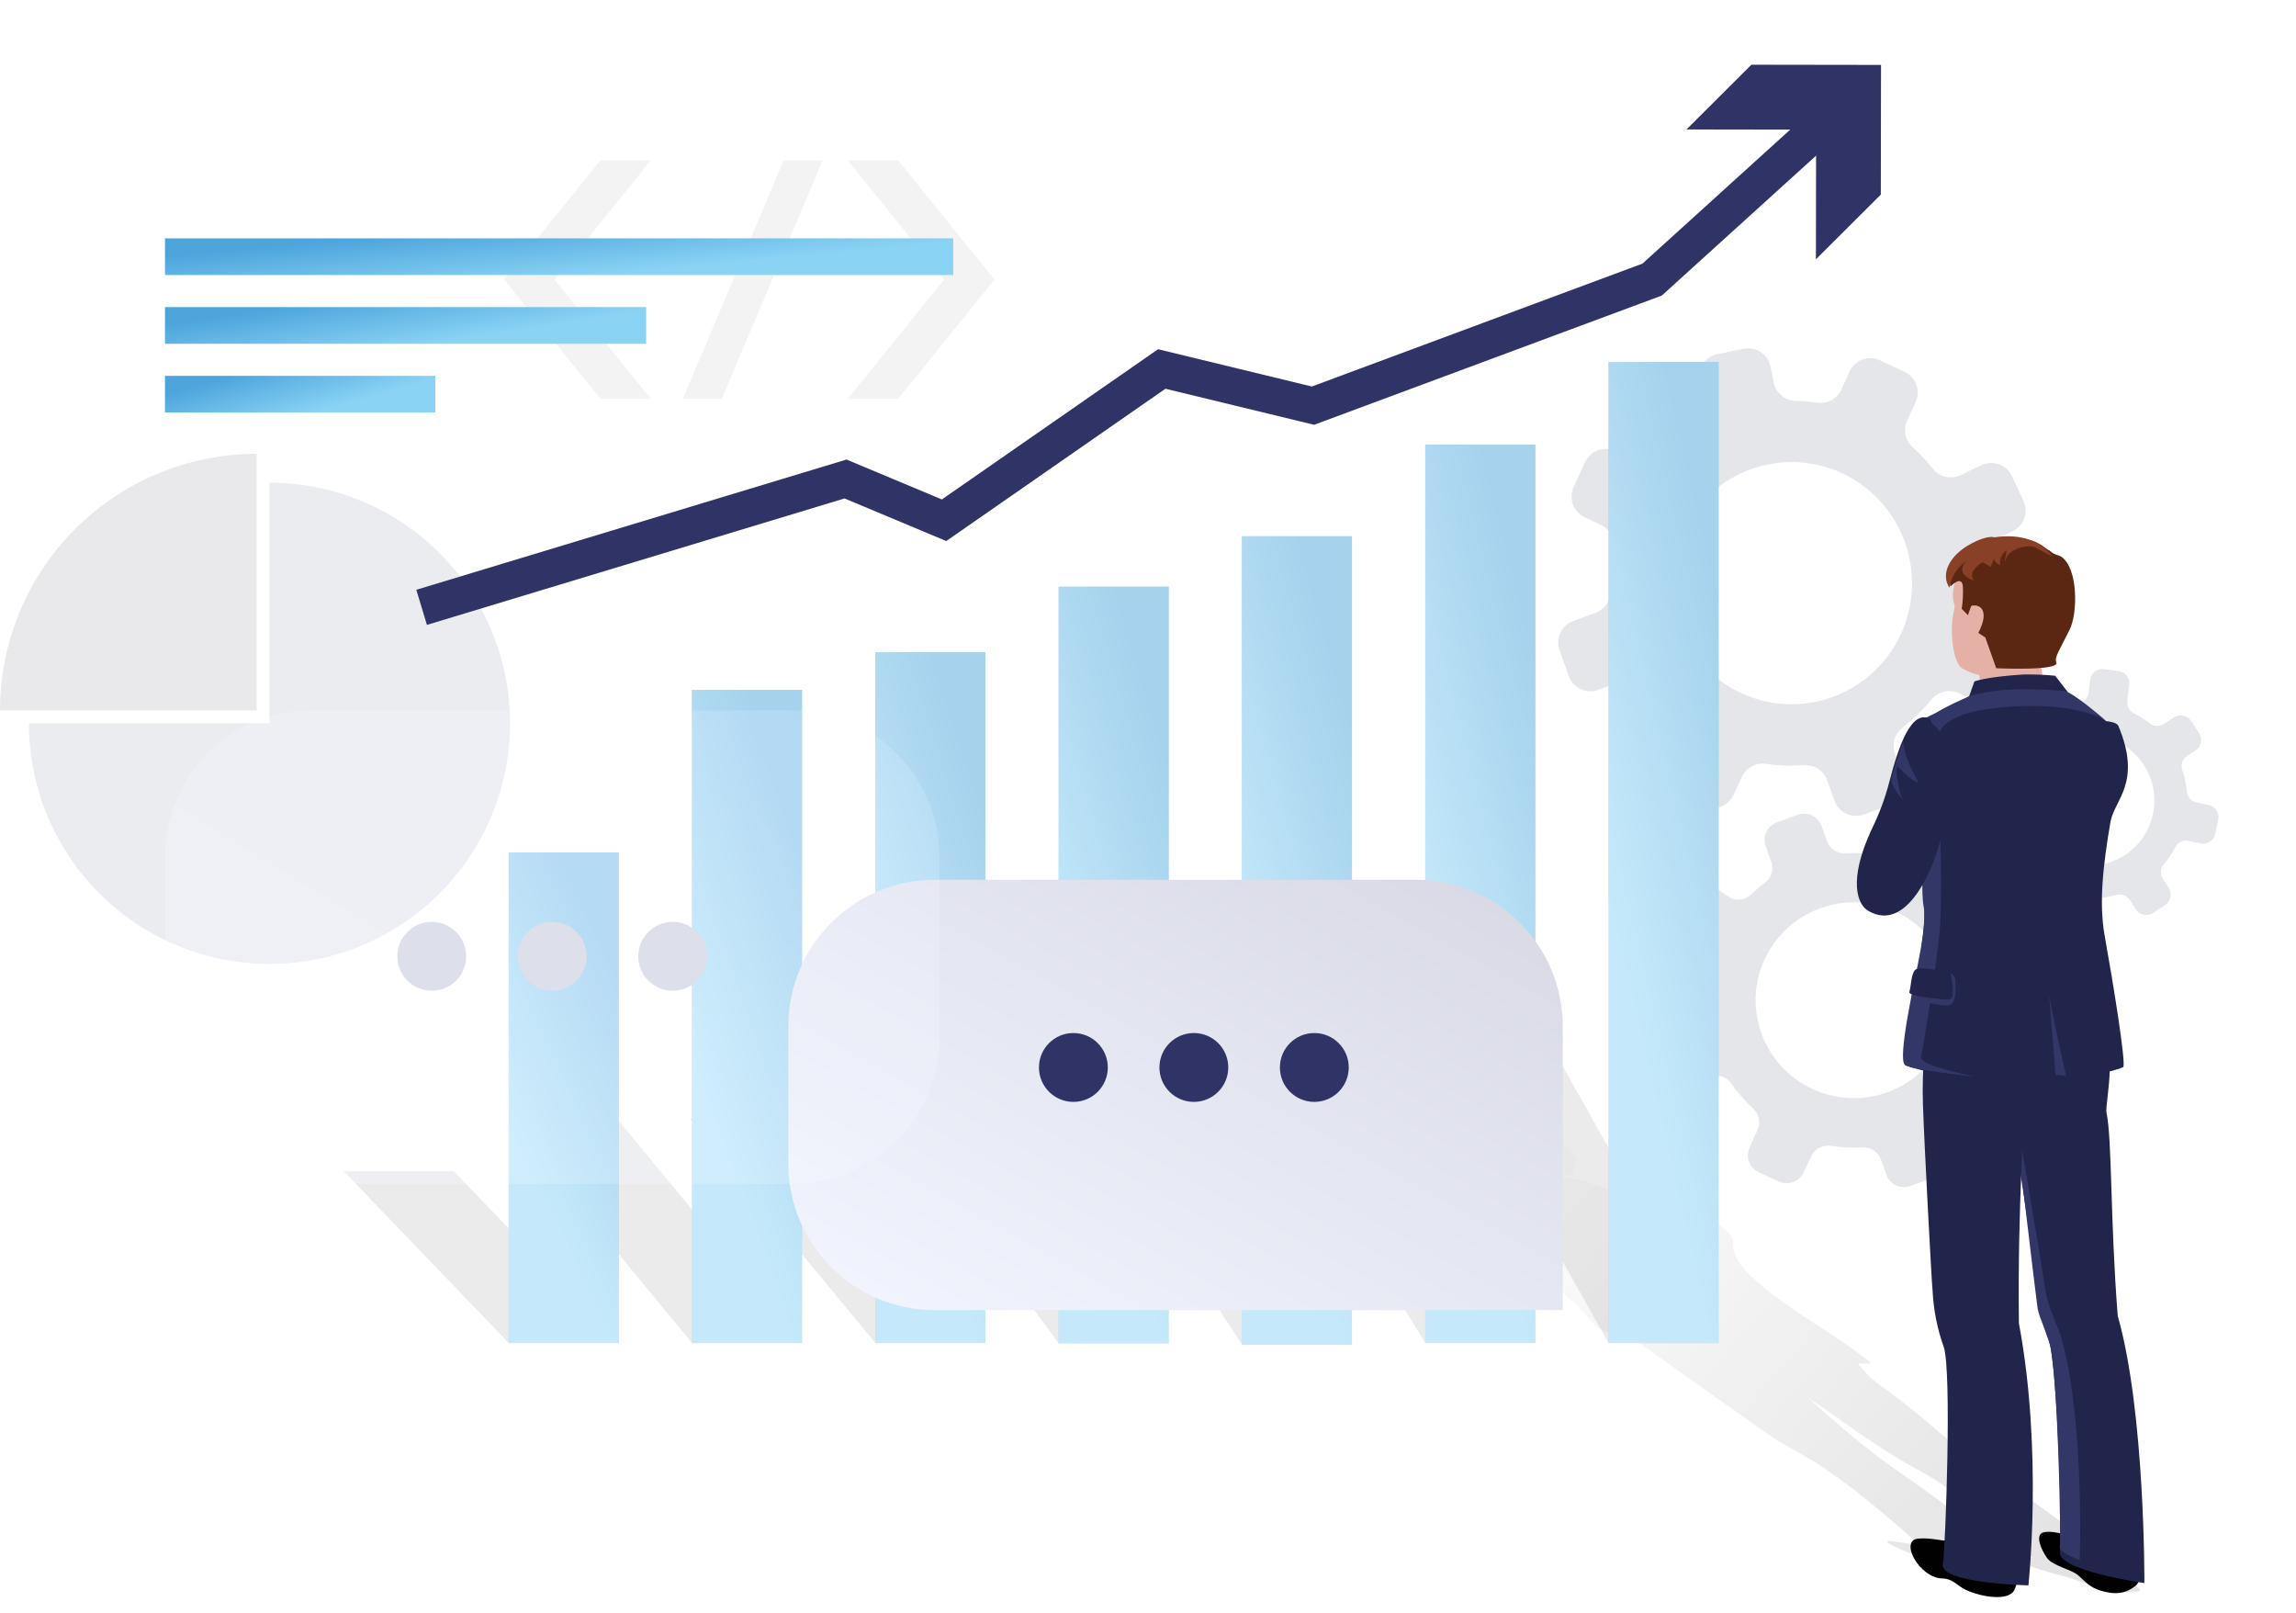
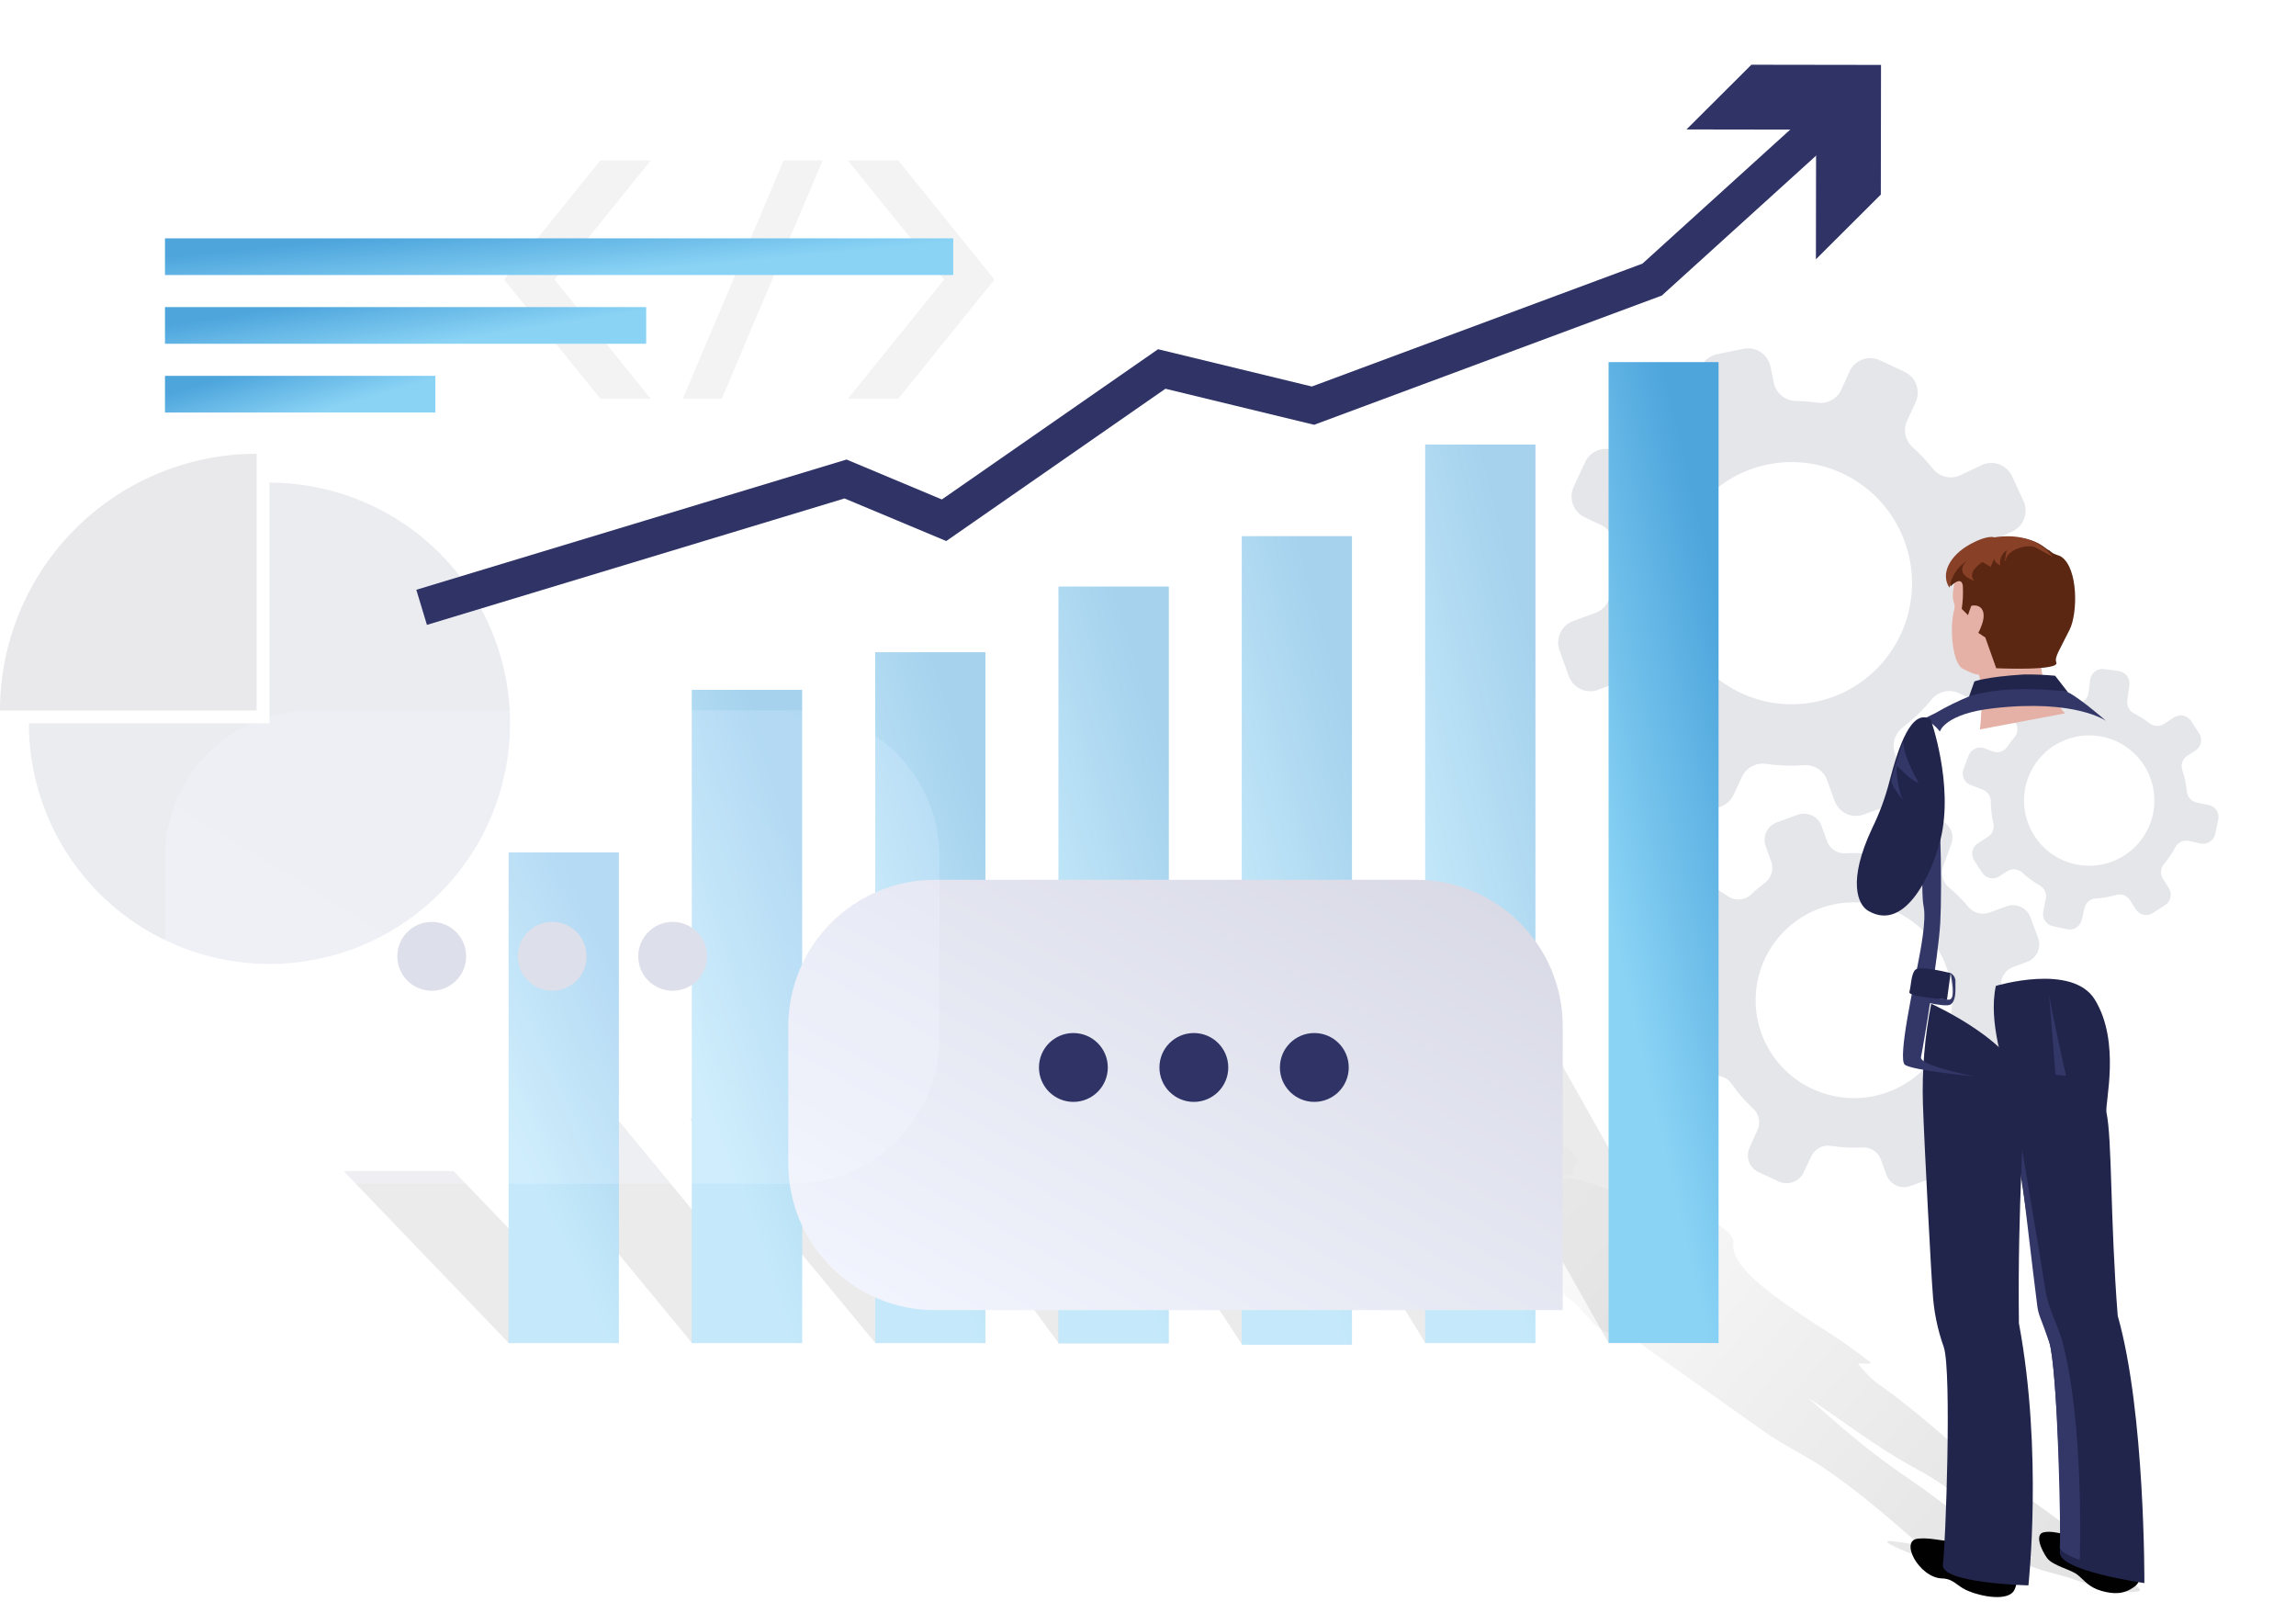
<svg xmlns="http://www.w3.org/2000/svg" width="501" height="352" viewBox="0 0 501 352" fill="none">
  <path d="M6.301 157.8C6.301 168.183 9.38 178.334 15.149 186.967C20.917 195.601 29.117 202.33 38.71 206.303C48.303 210.277 58.859 211.317 69.043 209.291C79.227 207.265 88.582 202.265 95.924 194.923C103.266 187.581 108.266 178.226 110.292 168.042C112.318 157.858 111.278 147.302 107.304 137.709C103.331 128.116 96.602 119.916 87.968 114.148C79.335 108.379 69.184 105.3 58.801 105.3L58.801 157.8L6.301 157.8Z" fill="#EBECF0" />
  <path d="M56 99C48.646 99 41.364 100.448 34.57 103.263C27.776 106.077 21.602 110.202 16.402 115.402C11.202 120.602 7.077 126.775 4.263 133.57C1.448 140.364 -3.21455e-07 147.646 0 155L56 155L56 99Z" fill="#E9E9EC" />
  <path d="M378.264 173.423L380.096 169.488C380.541 168.529 381.276 167.736 382.196 167.223C383.117 166.71 384.175 166.502 385.219 166.631C388.029 167.041 390.875 167.146 393.707 166.944C394.779 166.878 395.844 167.162 396.742 167.754C397.64 168.346 398.325 169.213 398.693 170.227L400.301 174.701C400.525 175.32 400.868 175.889 401.311 176.374C401.753 176.86 402.287 177.253 402.881 177.531C403.475 177.809 404.117 177.967 404.772 177.995C405.426 178.024 406.08 177.922 406.695 177.696L412.254 175.666C413.495 175.211 414.505 174.28 415.063 173.077C415.622 171.874 415.683 170.498 415.233 169.25L413.526 164.513C413.143 163.509 413.091 162.407 413.379 161.372C413.666 160.336 414.277 159.42 415.121 158.76C417.501 156.923 419.667 154.821 421.578 152.494C422.29 151.667 423.251 151.097 424.316 150.871C425.38 150.645 426.489 150.775 427.473 151.241L430.938 152.87C432.135 153.43 433.504 153.49 434.745 153.037C435.986 152.583 436.997 151.654 437.557 150.452L440.05 145.05C440.607 143.847 440.666 142.471 440.215 141.223C439.764 139.976 438.84 138.959 437.644 138.396L433.182 136.303C432.23 135.857 431.443 135.119 430.933 134.197C430.423 133.274 430.215 132.213 430.34 131.165C430.564 128.73 430.564 126.28 430.34 123.846C430.235 122.81 430.449 121.767 430.953 120.857C431.457 119.947 432.226 119.214 433.157 118.758L439.14 115.926C439.733 115.645 440.265 115.249 440.705 114.761C441.146 114.273 441.487 113.703 441.708 113.082C441.929 112.462 442.026 111.804 441.994 111.146C441.962 110.487 441.801 109.842 441.52 109.246L439.028 103.87C438.463 102.669 437.448 101.743 436.205 101.294C434.961 100.845 433.592 100.911 432.397 101.476L427.735 103.695C426.717 104.162 425.572 104.272 424.485 104.006C423.397 103.74 422.43 103.114 421.74 102.228C420.384 100.537 418.896 98.957 417.29 97.504C416.507 96.792 415.975 95.844 415.773 94.803C415.571 93.761 415.709 92.682 416.168 91.727L417.988 87.779C418.266 87.182 418.424 86.537 418.453 85.879C418.482 85.221 418.383 84.563 418.159 83.944C417.936 83.325 417.593 82.756 417.151 82.27C416.709 81.784 416.176 81.391 415.582 81.112L410.223 78.605C409.629 78.326 408.987 78.167 408.333 78.138C407.678 78.108 407.024 78.209 406.409 78.433C405.793 78.658 405.227 79.002 404.744 79.447C404.26 79.891 403.869 80.427 403.592 81.024L401.797 84.997C401.352 85.965 400.612 86.765 399.684 87.281C398.756 87.797 397.688 88.002 396.637 87.867C395.022 87.633 393.394 87.499 391.763 87.466C390.643 87.43 389.568 87.016 388.711 86.29C387.854 85.565 387.265 84.571 387.039 83.468L386.341 80.009C386.077 78.709 385.31 77.567 384.21 76.834C383.109 76.101 381.764 75.837 380.47 76.099L374.675 77.277C373.379 77.54 372.24 78.309 371.509 79.416C370.777 80.523 370.512 81.877 370.773 83.18L371.845 88.506C372.037 89.514 371.922 90.557 371.515 91.498C371.108 92.439 370.428 93.235 369.564 93.782C367.077 95.384 364.774 97.259 362.696 99.371C361.979 100.139 361.038 100.661 360.009 100.861C358.98 101.061 357.914 100.93 356.963 100.486L352.501 98.394C351.304 97.834 349.935 97.774 348.694 98.227C347.453 98.68 346.442 99.61 345.882 100.812L343.389 106.201C343.111 106.798 342.953 107.443 342.924 108.101C342.895 108.759 342.994 109.417 343.218 110.036C343.441 110.655 343.784 111.224 344.226 111.71C344.668 112.196 345.201 112.589 345.795 112.868L349.26 114.485C350.254 114.938 351.069 115.712 351.577 116.683C352.085 117.654 352.256 118.768 352.064 119.848C351.508 122.809 351.291 125.824 351.416 128.834C351.451 129.903 351.144 130.956 350.541 131.838C349.937 132.72 349.069 133.384 348.063 133.734L343.277 135.488C342.037 135.943 341.026 136.874 340.468 138.077C339.909 139.28 339.848 140.657 340.298 141.905L342.317 147.507C342.541 148.126 342.884 148.694 343.327 149.18C343.77 149.665 344.303 150.058 344.897 150.337C345.491 150.615 346.133 150.772 346.788 150.801C347.442 150.829 348.096 150.728 348.711 150.502L353.199 148.86C354.204 148.492 355.301 148.459 356.327 148.766C357.353 149.073 358.253 149.703 358.895 150.564C360.561 152.893 362.475 155.032 364.603 156.943C365.375 157.665 365.899 158.614 366.101 159.655C366.302 160.695 366.171 161.773 365.725 162.733L363.893 166.681C363.337 167.886 363.279 169.263 363.732 170.511C364.186 171.759 365.113 172.774 366.311 173.335L371.671 175.842C372.865 176.394 374.228 176.449 375.462 175.996C376.697 175.543 377.704 174.619 378.264 173.423ZM367.121 116.076C369.316 111.339 372.858 107.362 377.301 104.65C381.744 101.937 386.887 100.61 392.08 100.837C397.273 101.064 402.282 102.834 406.474 105.924C410.666 109.014 413.852 113.284 415.63 118.195C417.407 123.106 417.696 128.437 416.46 133.513C415.224 138.589 412.518 143.182 408.685 146.712C404.851 150.241 400.063 152.548 394.926 153.341C389.788 154.134 384.532 153.377 379.822 151.166C373.515 148.201 368.635 142.841 366.254 136.262C363.872 129.684 364.184 122.424 367.121 116.076Z" fill="#E5E6EA" />
  <path d="M473.236 193.716L471.969 191.725C471.656 191.247 471.504 190.682 471.536 190.112C471.567 189.541 471.78 188.996 472.144 188.556C473.137 187.394 473.996 186.124 474.707 184.77C474.988 184.263 475.426 183.86 475.955 183.622C476.484 183.384 477.075 183.324 477.642 183.45L480.149 184.024C480.848 184.178 481.579 184.048 482.181 183.662C482.784 183.277 483.209 182.668 483.363 181.97L484.035 178.837C484.111 178.491 484.117 178.133 484.054 177.784C483.991 177.435 483.86 177.102 483.668 176.803C483.477 176.505 483.228 176.248 482.937 176.046C482.645 175.843 482.317 175.701 481.97 175.626L479.333 175.081C478.767 174.963 478.254 174.669 477.867 174.241C477.48 173.812 477.24 173.272 477.181 172.697C477.027 171.078 476.691 169.482 476.178 167.938C475.998 167.376 476.01 166.769 476.213 166.214C476.416 165.659 476.798 165.188 477.299 164.875L479.039 163.756C479.341 163.565 479.603 163.317 479.809 163.025C480.015 162.733 480.161 162.404 480.24 162.055C480.318 161.706 480.326 161.346 480.264 160.994C480.202 160.642 480.072 160.306 479.879 160.005L478.136 157.313C477.747 156.712 477.136 156.289 476.437 156.138C475.737 155.986 475.006 156.117 474.403 156.502L472.168 157.949C471.688 158.251 471.127 158.396 470.561 158.364C469.995 158.333 469.453 158.126 469.01 157.772C467.967 156.965 466.851 156.256 465.677 155.654C465.177 155.404 464.765 155.006 464.498 154.515C464.23 154.023 464.121 153.462 464.183 152.906L464.633 149.391C464.717 148.68 464.516 147.966 464.074 147.404C463.632 146.842 462.984 146.478 462.274 146.393L459.095 145.97C458.743 145.925 458.385 145.95 458.043 146.044C457.7 146.138 457.38 146.299 457.1 146.517C456.82 146.736 456.586 147.008 456.411 147.317C456.237 147.627 456.126 147.968 456.084 148.32L455.75 151.081C455.68 151.679 455.411 152.235 454.987 152.661C454.562 153.087 454.007 153.357 453.41 153.428C452.246 153.563 451.094 153.791 449.967 154.112C449.417 154.262 448.833 154.232 448.301 154.026C447.769 153.82 447.318 153.449 447.013 152.967L445.745 150.976C445.554 150.677 445.305 150.419 445.014 150.217C444.722 150.014 444.394 149.871 444.047 149.796C443.7 149.721 443.342 149.715 442.993 149.778C442.644 149.841 442.311 149.973 442.012 150.165L439.321 151.909C439.023 152.1 438.767 152.348 438.565 152.638C438.364 152.929 438.222 153.256 438.148 153.602C438.073 153.947 438.068 154.304 438.131 154.652C438.195 155 438.326 155.331 438.518 155.628L439.775 157.622C440.09 158.1 440.244 158.667 440.213 159.24C440.182 159.812 439.968 160.36 439.602 160.801C439.028 161.475 438.495 162.184 438.008 162.924C437.671 163.429 437.172 163.805 436.593 163.989C436.014 164.173 435.389 164.154 434.822 163.936L433.055 163.264C432.724 163.137 432.371 163.077 432.017 163.087C431.662 163.096 431.313 163.176 430.99 163.321C430.666 163.465 430.374 163.672 430.131 163.93C429.887 164.187 429.697 164.49 429.57 164.822L428.435 167.819C428.197 168.473 428.221 169.194 428.502 169.831C428.784 170.467 429.3 170.971 429.943 171.236L432.682 172.281C433.193 172.485 433.631 172.839 433.937 173.296C434.243 173.753 434.403 174.293 434.396 174.843C434.411 176.44 434.601 178.031 434.962 179.586C435.101 180.136 435.065 180.714 434.86 181.242C434.654 181.77 434.289 182.22 433.815 182.53L431.569 183.98C431.272 184.171 431.015 184.419 430.814 184.71C430.612 185 430.47 185.328 430.396 185.673C430.321 186.019 430.316 186.376 430.379 186.723C430.443 187.071 430.575 187.403 430.767 187.7L432.51 190.391C432.899 190.992 433.51 191.415 434.209 191.567C434.909 191.718 435.64 191.587 436.243 191.202L437.983 190.082C438.478 189.762 439.066 189.613 439.654 189.66C440.243 189.706 440.8 189.946 441.239 190.34C442.422 191.445 443.728 192.411 445.13 193.22C445.627 193.51 446.018 193.952 446.246 194.48C446.473 195.009 446.525 195.597 446.393 196.157L445.858 198.838C445.781 199.184 445.774 199.543 445.836 199.892C445.898 200.242 446.029 200.575 446.221 200.874C446.413 201.173 446.663 201.43 446.955 201.632C447.247 201.834 447.576 201.975 447.923 202.049L451.048 202.735C451.747 202.884 452.477 202.751 453.079 202.364C453.681 201.977 454.105 201.368 454.259 200.67L454.828 198.14C454.948 197.572 455.25 197.058 455.687 196.677C456.125 196.295 456.675 196.066 457.254 196.024C458.797 195.928 460.325 195.665 461.812 195.238C462.363 195.09 462.948 195.122 463.48 195.33C464.012 195.538 464.464 195.911 464.769 196.394L466.036 198.385C466.226 198.684 466.474 198.941 466.764 199.144C467.054 199.347 467.382 199.49 467.728 199.565C468.074 199.641 468.431 199.647 468.779 199.584C469.128 199.521 469.46 199.39 469.758 199.198L472.45 197.455C473.048 197.062 473.467 196.448 473.614 195.747C473.762 195.047 473.626 194.316 473.236 193.716ZM443.912 182.342C442.391 179.976 441.607 177.212 441.657 174.399C441.707 171.587 442.59 168.853 444.194 166.542C445.798 164.232 448.051 162.448 450.668 161.418C453.285 160.388 456.149 160.157 458.898 160.755C461.647 161.352 464.156 162.751 466.11 164.775C468.063 166.798 469.373 169.356 469.873 172.124C470.373 174.892 470.041 177.746 468.92 180.325C467.798 182.905 465.936 185.093 463.571 186.615C461.999 187.625 460.244 188.317 458.406 188.649C456.568 188.981 454.682 188.948 452.856 188.551C451.031 188.154 449.301 187.401 447.766 186.336C446.232 185.271 444.922 183.913 443.912 182.342Z" fill="#E5E6EA" />
  <path d="M423.791 251.866L422.585 248.531C422.282 247.728 422.246 246.849 422.481 246.024C422.716 245.199 423.211 244.471 423.892 243.945C425.738 242.569 427.424 240.992 428.919 239.243C429.501 238.592 430.279 238.146 431.136 237.972C431.994 237.797 432.886 237.904 433.678 238.275L437.18 239.943C438.157 240.398 439.277 240.448 440.292 240.082C441.307 239.717 442.134 238.965 442.592 237.992L444.619 233.623C444.845 233.14 444.973 232.618 444.996 232.086C445.019 231.554 444.936 231.022 444.753 230.522C444.569 230.022 444.288 229.562 443.926 229.17C443.564 228.778 443.128 228.461 442.642 228.237L438.939 226.569C438.146 226.211 437.487 225.61 437.06 224.855C436.632 224.099 436.457 223.228 436.56 222.367C436.87 219.944 436.904 217.494 436.66 215.063C436.58 214.179 436.799 213.294 437.281 212.548C437.764 211.802 438.483 211.238 439.324 210.944L442.257 209.877C442.765 209.698 443.233 209.421 443.633 209.061C444.033 208.701 444.358 208.266 444.588 207.781C444.819 207.296 444.95 206.77 444.976 206.234C445.001 205.698 444.92 205.162 444.737 204.658L443.061 200.139C442.687 199.13 441.928 198.31 440.948 197.857C439.969 197.404 438.849 197.355 437.833 197.721L434.063 199.105C433.257 199.389 432.381 199.416 431.559 199.183C430.736 198.95 430.007 198.468 429.472 197.804C428.203 196.277 426.795 194.871 425.266 193.602C424.612 193.071 424.137 192.353 423.906 191.544C423.675 190.736 423.7 189.877 423.976 189.083L425.802 184.08C426.161 183.067 426.102 181.954 425.637 180.985C425.172 180.015 424.339 179.269 423.322 178.911L418.781 177.243C418.277 177.061 417.742 176.98 417.207 177.004C416.671 177.029 416.146 177.159 415.662 177.387C415.177 177.615 414.743 177.936 414.384 178.332C414.024 178.728 413.748 179.191 413.57 179.695L412.162 183.63C411.862 184.482 411.282 185.209 410.516 185.693C409.75 186.177 408.842 186.39 407.94 186.298C406.181 186.111 404.41 186.067 402.645 186.165C401.785 186.204 400.935 185.967 400.22 185.49C399.505 185.013 398.963 184.32 398.673 183.513L397.467 180.178C397.284 179.677 397.003 179.218 396.641 178.825C396.279 178.432 395.843 178.114 395.357 177.89C394.871 177.665 394.346 177.538 393.811 177.516C393.276 177.494 392.742 177.577 392.239 177.76L387.698 179.428C387.197 179.61 386.737 179.889 386.344 180.248C385.952 180.608 385.634 181.041 385.41 181.522C385.186 182.004 385.059 182.525 385.038 183.056C385.017 183.586 385.1 184.116 385.285 184.614L386.475 187.949C386.781 188.754 386.819 189.636 386.584 190.465C386.349 191.293 385.852 192.025 385.168 192.551C384.098 193.349 383.08 194.213 382.118 195.136C381.454 195.766 380.595 196.151 379.681 196.23C378.767 196.309 377.854 196.076 377.091 195.57L374.712 194.002C374.266 193.707 373.767 193.503 373.242 193.4C372.717 193.298 372.177 193.299 371.652 193.405C371.128 193.51 370.629 193.717 370.185 194.014C369.741 194.311 369.361 194.692 369.065 195.136L366.4 199.155C365.834 200.035 365.631 201.099 365.834 202.124C366.037 203.15 366.63 204.057 367.49 204.658L371.176 207.092C371.862 207.559 372.389 208.222 372.688 208.993C372.987 209.764 373.044 210.607 372.852 211.411C372.345 213.756 372.098 216.15 372.114 218.548C372.137 219.399 371.893 220.235 371.415 220.94C370.938 221.646 370.251 222.185 369.45 222.484L365.663 223.868C365.162 224.05 364.702 224.329 364.31 224.688C363.917 225.048 363.599 225.481 363.375 225.963C363.151 226.444 363.025 226.965 363.003 227.496C362.982 228.026 363.066 228.556 363.25 229.054L364.926 233.573C365.3 234.581 366.059 235.402 367.039 235.855C368.018 236.308 369.138 236.357 370.154 235.991L373.086 234.924C373.922 234.617 374.836 234.593 375.687 234.855C376.539 235.118 377.279 235.651 377.795 236.374C379.172 238.383 380.774 240.229 382.57 241.877C383.207 242.466 383.637 243.242 383.796 244.091C383.956 244.941 383.838 245.819 383.459 246.596L381.783 250.348C381.555 250.831 381.425 251.354 381.401 251.886C381.377 252.419 381.459 252.951 381.643 253.452C381.827 253.953 382.109 254.412 382.472 254.804C382.835 255.196 383.273 255.512 383.76 255.735L388.134 257.769C389.114 258.219 390.233 258.264 391.247 257.895C392.261 257.527 393.087 256.774 393.546 255.801L395.222 252.283C395.586 251.49 396.201 250.836 396.971 250.421C397.742 250.006 398.628 249.852 399.494 249.982C401.798 250.35 404.136 250.467 406.465 250.332C407.327 250.296 408.177 250.536 408.891 251.016C409.606 251.496 410.147 252.192 410.436 253L411.643 256.335C411.824 256.835 412.103 257.295 412.464 257.687C412.824 258.08 413.259 258.397 413.743 258.622C414.228 258.847 414.752 258.974 415.286 258.996C415.819 259.019 416.352 258.936 416.854 258.753L421.395 257.085C422.406 256.707 423.226 255.946 423.675 254.968C424.124 253.99 424.166 252.874 423.791 251.866ZM384.38 225.535C382.925 221.567 382.684 217.258 383.689 213.154C384.695 209.049 386.9 205.334 390.027 202.477C393.154 199.619 397.062 197.749 401.257 197.102C405.452 196.455 409.745 197.061 413.595 198.842C417.444 200.623 420.676 203.5 422.882 207.11C425.089 210.719 426.17 214.898 425.99 219.119C425.809 223.339 424.376 227.412 421.87 230.822C419.364 234.232 415.898 236.826 411.911 238.275C409.263 239.238 406.45 239.673 403.633 239.554C400.816 239.434 398.05 238.764 395.493 237.581C392.937 236.398 390.639 234.725 388.733 232.658C386.826 230.592 385.347 228.171 384.38 225.535Z" fill="#E5E6EA" />
  <g style="mix-blend-mode:multiply" filter="url(#filter0_f_774_31619)">
    <path d="M433.433 321.024C432.921 320.627 432.413 320.228 431.925 319.831C431.428 319.437 430.936 319.039 430.456 318.643C429.972 318.243 429.49 317.851 429.014 317.455C428.541 317.06 428.069 316.662 427.6 316.267C427.127 315.872 426.662 315.475 426.198 315.077C425.725 314.682 425.272 314.29 424.811 313.892C424.342 313.498 423.881 313.101 423.412 312.706C422.956 312.31 422.494 311.916 422.03 311.518C421.561 311.124 421.093 310.726 420.628 310.332C420.155 309.937 419.686 309.543 419.206 309.143C418.725 308.747 418.248 308.351 417.76 307.954C417.272 307.557 416.787 307.161 416.287 306.766C415.791 306.368 415.286 305.973 414.771 305.572C414.255 305.176 413.739 304.779 413.207 304.38C412.687 303.983 412.151 303.587 411.6 303.186C411.052 302.789 410.493 302.39 409.93 301.991C409.602 301.754 409.306 301.517 409.013 301.284C408.728 301.048 408.467 300.816 408.205 300.584C407.959 300.353 407.729 300.125 407.514 299.899C407.307 299.674 407.116 299.447 406.944 299.227C406.545 298.845 406.262 298.476 405.89 298.095C404.955 297.2 405.733 297.525 407.532 297.494C408.431 297.484 408.373 297.417 407.936 297.05C407.495 296.711 407.047 296.367 406.591 296.022C406.143 295.677 405.682 295.339 405.203 294.991C404.743 294.649 404.26 294.3 403.776 293.959C403.293 293.61 402.806 293.268 402.307 292.921C401.807 292.578 401.296 292.229 400.789 291.885C400.271 291.535 399.744 291.189 399.217 290.842C398.694 290.495 398.152 290.146 397.613 289.802C397.071 289.453 396.513 289.106 395.955 288.759C395.355 288.362 394.76 287.967 394.169 287.572C393.577 287.177 392.986 286.782 392.41 286.389C391.834 285.996 391.258 285.607 390.701 285.221C390.141 284.83 389.588 284.44 389.051 284.056C388.506 283.667 387.98 283.285 387.466 282.9C386.94 282.518 386.446 282.136 385.963 281.76C385.472 281.378 385.009 281 384.549 280.627C384.101 280.251 383.677 279.878 383.249 279.505C382.836 279.134 382.438 278.769 382.068 278.404C381.706 278.035 381.356 277.673 381.017 277.308C380.702 276.95 380.394 276.592 380.11 276.235C379.845 275.88 379.588 275.525 379.37 275.173C379.152 274.824 378.962 274.474 378.794 274.132C378.623 273.786 378.499 273.445 378.402 273.105C378.297 272.767 378.228 272.43 378.202 272.095C378.171 271.763 378.167 271.435 378.207 271.109C378.24 270.896 378.222 270.677 378.165 270.448C378.097 270.218 377.983 269.982 377.837 269.741C377.688 269.5 377.483 269.255 377.233 268.997C376.998 268.748 376.708 268.492 376.372 268.226C375.972 267.908 375.449 267.507 374.83 267.076C374.192 266.644 373.464 266.183 372.638 265.733C371.809 265.286 370.886 264.855 369.883 264.495C368.876 264.131 367.789 263.836 366.648 263.655C365.634 263.46 364.637 263.232 363.667 262.979C362.704 262.728 361.777 262.454 360.907 262.16C360.077 261.922 359.227 261.686 358.392 261.46C357.549 261.232 356.697 261.008 355.845 260.787C354.993 260.566 354.134 260.344 353.29 260.121C352.434 259.9 351.571 259.677 350.72 259.449L350.884 259.463C350.144 259.202 349.385 258.938 348.634 258.672C347.875 258.408 347.108 258.144 346.361 257.878C345.034 257.424 343.892 257.302 342.88 257.155C341.841 257.008 340.916 256.829 340.018 256.246C342.509 256.442 343.243 256.422 343.402 256.238C343.541 256.056 343.103 255.701 343.234 255.221C343.306 254.982 343.404 254.75 343.529 254.522C343.639 254.292 343.753 254.063 343.847 253.831C343.938 253.598 344.005 253.366 343.991 253.112C343.989 252.863 343.913 252.6 343.741 252.321C343.575 252.058 343.364 251.777 343.113 251.49C342.864 251.2 342.571 250.905 342.236 250.603C341.893 250.301 341.504 249.988 341.072 249.678C340.634 249.37 340.151 249.057 339.603 248.75C339.059 248.441 338.471 248.137 337.819 247.841C337.164 247.543 336.443 247.254 335.67 246.976C334.897 246.699 334.059 246.433 333.16 246.182C332.26 245.939 331.291 245.703 330.264 245.494C329.236 245.285 328.247 245.058 327.282 244.826C326.332 244.6 325.383 244.362 324.438 244.133C323.485 243.899 322.53 243.676 321.531 243.463C320.527 243.254 319.49 243.06 318.383 242.888C317.677 242.781 316.926 242.696 316.157 242.625C315.392 242.554 314.598 242.491 313.823 242.431C312.262 242.308 310.733 242.182 309.46 241.953C308.445 241.765 307.482 241.668 306.517 241.582C305.581 241.516 304.678 241.498 303.859 241.538C303.032 241.569 302.278 241.65 301.618 241.77C300.965 241.892 300.403 242.05 299.95 242.238C299.513 242.432 299.18 242.651 299.001 242.896C298.814 243.135 298.775 243.402 298.899 243.684C299.02 243.964 299.304 244.259 299.786 244.56C300.259 244.864 300.913 245.173 301.777 245.478C301.664 245.376 301.58 245.27 301.514 245.171C301.642 245.247 301.771 245.32 301.919 245.395C302.165 245.301 302.459 245.23 302.799 245.169C302.9 245.475 303.165 245.798 303.562 246.14C303.964 246.474 304.518 246.828 305.186 247.178C305.841 247.515 306.157 247.841 306.398 248.166C306.64 248.486 306.819 248.802 307.176 249.115C307.524 249.406 307.983 249.787 308.535 250.209C309.103 250.632 309.768 251.096 310.54 251.559C311.317 252.018 312.189 252.474 313.166 252.878C314.14 253.281 315.215 253.634 316.391 253.886C317.864 254.225 318.961 254.53 319.743 254.805C320.528 255.08 321.002 255.321 321.229 255.541C321.445 255.759 321.424 255.946 321.212 256.115C321.004 256.28 320.609 256.425 320.09 256.553C319.571 256.676 318.936 256.785 318.24 256.873C317.544 256.965 316.787 257.038 316.04 257.099C315.292 257.161 314.546 257.215 313.857 257.253C313.187 257.297 312.566 257.329 312.084 257.359C311.386 257.4 310.666 257.378 310.008 257.392C309.353 257.411 308.764 257.47 308.381 257.676C308.161 257.844 307.983 258.021 307.855 258.209C307.723 258.397 307.649 258.596 307.605 258.803C307.573 259.012 307.572 259.225 307.618 259.448C307.667 259.672 307.77 259.903 307.911 260.147C308.009 260.389 308.119 260.636 308.243 260.886C308.368 261.132 308.497 261.382 308.633 261.633C308.762 261.883 308.903 262.131 309.043 262.383C309.183 262.634 309.328 262.883 309.456 263.133C309.601 263.381 309.718 263.63 309.839 263.875C309.956 264.123 310.069 264.367 310.16 264.608C310.25 264.849 310.32 265.092 310.379 265.329C310.446 265.567 310.475 265.795 310.484 266.025C310.5 266.257 310.511 266.527 310.523 266.82C310.547 267.116 310.582 267.444 310.662 267.79C310.738 268.136 310.843 268.505 311.021 268.888C311.192 269.266 311.419 269.664 311.721 270.064C312.032 270.46 312.416 270.867 312.9 271.267C313.388 271.668 313.963 272.065 314.659 272.45C315.366 272.837 316.177 273.214 317.13 273.567C318.082 273.924 319.168 274.258 320.415 274.568C321.417 274.816 322.344 275.012 323.197 275.165C324.046 275.319 324.829 275.431 325.539 275.503C326.261 275.572 326.905 275.603 327.494 275.607C328.079 275.606 328.617 275.576 329.08 275.512C329.543 275.451 329.962 275.361 330.328 275.252C330.695 275.14 331.001 275.007 331.263 274.857C331.528 274.707 331.747 274.543 331.922 274.361C332.1 274.18 332.225 273.991 332.326 273.795C332.846 274.189 333.411 274.58 333.983 274.969C334.559 275.361 335.14 275.747 335.708 276.135C336.265 276.522 336.811 276.907 337.313 277.29C337.806 277.675 338.258 278.056 338.641 278.439C339.025 278.818 339.374 279.192 339.7 279.563C340.041 279.937 340.36 280.303 340.686 280.674C340.995 281.047 341.038 281.321 341.08 281.595C341.119 281.865 341.15 282.134 341.442 282.493C341.738 282.848 342.209 283.199 342.692 283.544C343.168 283.888 343.653 284.222 343.968 284.556C344.153 284.766 344.33 284.98 344.519 285.194C344.703 285.412 344.892 285.627 345.084 285.842C345.281 286.058 345.469 286.273 345.67 286.489C345.87 286.706 346.066 286.921 346.286 287.14C346.427 287.297 346.641 287.563 346.918 287.884C347.187 288.204 347.525 288.577 347.925 288.951C348.33 289.324 348.806 289.696 349.344 290.017C349.89 290.335 350.502 290.602 351.185 290.761C352.566 291.076 353.72 291.219 354.679 291.411C355.653 291.604 356.442 291.852 357.084 292.372C357.604 292.801 358.147 293.229 358.71 293.66C359.28 294.095 359.874 294.53 360.476 294.966C360.848 295.229 361.219 295.496 361.583 295.758C361.955 296.021 362.335 296.285 362.702 296.551C363.07 296.814 363.446 297.077 363.825 297.345C364.182 297.606 364.554 297.869 364.922 298.131C365.449 298.502 365.976 298.877 366.504 299.247C367.023 299.617 367.55 299.991 368.074 300.362C368.605 300.733 369.125 301.102 369.64 301.475C370.171 301.847 370.699 302.217 371.215 302.586C371.742 302.957 372.266 303.327 372.793 303.702C373.312 304.071 373.836 304.441 374.356 304.811C374.883 305.182 375.407 305.552 375.93 305.922C376.454 306.292 376.97 306.661 377.494 307.027C377.844 307.276 378.19 307.523 378.54 307.772C378.887 308.019 379.233 308.263 379.576 308.51C379.926 308.759 380.28 309.007 380.619 309.25C380.969 309.498 381.319 309.747 381.67 309.995C382.02 310.243 382.366 310.491 382.713 310.734C383.067 310.983 383.417 311.231 383.771 311.48C384.122 311.725 384.472 311.973 384.826 312.222C385.188 312.471 385.539 312.716 385.893 312.964C386.32 313.258 386.77 313.556 387.236 313.851C387.703 314.142 388.185 314.44 388.672 314.73C389.17 315.026 389.669 315.318 390.183 315.611C390.693 315.905 391.207 316.195 391.725 316.489C392.235 316.783 392.757 317.077 393.268 317.367C393.786 317.661 394.292 317.954 394.786 318.249C395.285 318.541 395.768 318.831 396.234 319.122C396.705 319.418 397.16 319.708 397.594 320.007C398.131 320.367 398.66 320.73 399.188 321.093C399.704 321.458 400.217 321.819 400.726 322.183C401.227 322.546 401.728 322.909 402.221 323.271C402.71 323.633 403.199 323.995 403.68 324.359C404.153 324.722 404.619 325.081 405.092 325.444C405.561 325.807 406.015 326.168 406.468 326.529C406.919 326.885 407.38 327.247 407.822 327.606C408.268 327.966 408.706 328.324 409.136 328.686C409.578 329.045 410.001 329.402 410.435 329.76C410.861 330.117 411.291 330.479 411.71 330.831C412.129 331.191 412.551 331.547 412.962 331.902C413.381 332.259 413.792 332.614 414.203 332.969C414.618 333.324 415.029 333.679 415.436 334.034C415.847 334.389 416.25 334.739 416.658 335.094C417.057 335.443 417.461 335.797 417.86 336.147C418.268 336.497 418.667 336.851 419.071 337.201C418.023 337.001 416.988 336.819 415.969 336.659C414.951 336.499 413.951 336.357 412.971 336.234C411.845 336.114 411.615 336.265 411.935 336.561C412.251 336.856 413.12 337.304 414.186 337.782C414.712 338.018 415.292 338.266 415.876 338.506C416.465 338.746 417.054 338.979 417.61 339.192C418.724 339.614 419.679 339.951 420.151 340.085C420.783 340.265 421.377 340.407 421.945 340.535C422.517 340.663 423.075 340.773 423.64 340.896C424.194 341.01 424.758 341.133 425.347 341.279C425.929 341.424 426.535 341.592 427.183 341.801C427.96 342.047 428.739 342.282 429.52 342.501C430.294 342.715 431.073 342.918 431.846 343.105C432.616 343.287 433.38 343.46 434.127 343.604C434.882 343.752 435.619 343.887 436.343 343.999C437.415 344.143 438.478 344.293 439.14 344.248C439.803 344.198 440.104 343.99 439.749 343.512C440.351 343.593 440.656 343.5 440.732 343.316C440.812 343.134 440.658 342.86 440.376 342.582C440.044 342.253 439.826 341.991 439.652 341.758C439.474 341.525 439.346 341.327 439.215 341.124C439.088 340.921 438.953 340.721 438.763 340.487C438.569 340.252 438.312 339.984 437.954 339.652C437.57 339.301 437.183 338.945 436.788 338.588C436.4 338.236 435.997 337.878 435.606 337.526C435.207 337.172 434.8 336.818 434.389 336.459C433.986 336.101 433.572 335.745 433.157 335.39C432.742 335.034 432.316 334.673 431.897 334.317C431.471 333.96 431.041 333.599 430.607 333.24C430.172 332.882 429.735 332.52 429.285 332.159C428.851 331.801 428.389 331.439 427.943 331.08C427.49 330.719 427.024 330.356 426.567 329.991C426.097 329.632 425.637 329.267 425.167 328.908C424.69 328.544 424.209 328.179 423.735 327.82C423.247 327.454 422.766 327.09 422.265 326.727C421.769 326.36 421.276 325.998 420.772 325.631C420.271 325.268 419.766 324.904 419.25 324.539C418.742 324.171 418.225 323.805 417.705 323.44C417.173 323.072 416.649 322.706 416.117 322.339C415.574 321.97 415.046 321.599 414.515 321.232C413.987 320.861 413.475 320.497 412.963 320.128C412.45 319.763 411.95 319.396 411.457 319.034C410.957 318.667 410.476 318.303 409.987 317.937C409.514 317.578 409.041 317.211 408.567 316.851C408.106 316.489 407.648 316.128 407.183 315.766C406.725 315.404 406.276 315.044 405.826 314.684C405.38 314.324 404.946 313.966 404.512 313.604C404.07 313.245 403.64 312.887 403.213 312.53C402.787 312.169 402.365 311.808 401.946 311.456C401.524 311.096 401.105 310.74 400.702 310.382C400.28 310.025 399.869 309.666 399.463 309.308C399.048 308.952 398.653 308.595 398.242 308.24C397.832 307.878 397.433 307.524 397.022 307.165C396.62 306.807 396.216 306.453 395.825 306.097C395.427 305.74 395.016 305.381 394.617 305.023C395.119 305.351 395.613 305.678 396.11 306.009C396.604 306.335 397.082 306.664 397.563 306.993C398.049 307.322 398.523 307.65 398.993 307.978C399.47 308.306 399.944 308.634 400.41 308.965C400.88 309.293 401.35 309.62 401.819 309.951C402.293 310.279 402.751 310.609 403.221 310.94C403.691 311.268 404.172 311.601 404.63 311.926C405.108 312.255 405.581 312.587 406.055 312.915C406.541 313.244 407.018 313.577 407.503 313.906C407.993 314.232 408.483 314.562 408.988 314.894C409.477 315.224 409.979 315.552 410.496 315.882C411.009 316.211 411.514 316.539 412.055 316.872C412.568 317.202 413.113 317.531 413.658 317.861C414.203 318.19 414.747 318.52 415.316 318.853C415.88 319.181 416.449 319.51 417.037 319.841C417.629 320.169 418.222 320.497 418.833 320.832C419.597 321.238 420.317 321.65 421 322.066C421.684 322.481 422.34 322.896 422.971 323.316C423.591 323.735 424.199 324.156 424.783 324.577C425.359 324.998 425.911 325.416 426.452 325.835C426.997 326.256 427.526 326.674 428.039 327.09C428.549 327.506 429.054 327.925 429.552 328.335C430.054 328.749 430.537 329.158 431.024 329.562C431.519 329.968 432.003 330.368 432.499 330.766C432.962 331.148 433.437 331.528 433.904 331.906C434.371 332.288 434.845 332.671 435.312 333.054C435.778 333.436 436.241 333.818 436.704 334.199C437.163 334.581 437.626 334.958 438.081 335.339C438.544 335.721 438.995 336.101 439.446 336.477C439.909 336.863 440.352 337.238 440.803 337.618C441.247 337.997 441.698 338.374 442.142 338.753C442.585 339.132 443.024 339.511 443.464 339.889C442.713 339.741 441.976 339.607 441.343 339.518C440.715 339.43 440.18 339.382 439.837 339.403C439.147 339.449 439.219 339.77 440.76 340.597C441.472 340.98 442.178 341.312 442.898 341.605C443.606 341.898 444.33 342.156 445.073 342.394C445.824 342.633 446.581 342.849 447.397 343.073C448.202 343.295 449.053 343.519 449.961 343.763C450.724 343.972 451.471 344.207 452.182 344.444C452.913 344.688 453.614 344.944 454.323 345.193C455.037 345.442 455.751 345.688 456.488 345.913C457.216 346.141 457.971 346.352 458.757 346.529C459.673 346.746 460.563 346.921 461.395 347.048C462.229 347.172 463.021 347.25 463.741 347.275C464.354 347.271 465.321 347.313 466.032 347.255C466.76 347.191 467.233 347.025 466.804 346.597C466.531 346.335 466.245 346.076 465.964 345.813C465.679 345.554 465.406 345.292 465.113 345.032C464.827 344.772 464.542 344.509 464.261 344.251C463.968 343.986 463.679 343.727 463.39 343.463C463.105 343.2 462.812 342.939 462.518 342.679C462.23 342.415 461.933 342.151 461.64 341.89C461.339 341.629 461.046 341.365 460.745 341.103C460.445 340.838 460.144 340.573 459.839 340.311C459.551 340.047 459.238 339.784 458.929 339.522C458.625 339.256 458.313 338.989 458.008 338.727C457.699 338.465 457.387 338.198 457.071 337.935C456.759 337.668 456.446 337.405 456.126 337.137C455.81 336.874 455.489 336.61 455.165 336.345C454.841 336.081 454.517 335.812 454.193 335.548C453.864 335.283 453.537 335.014 453.209 334.749C452.865 334.478 452.533 334.216 452.193 333.95C451.861 333.684 451.521 333.418 451.178 333.151C450.834 332.884 450.49 332.616 450.139 332.348C449.791 332.081 449.432 331.812 449.08 331.547C448.728 331.279 448.365 331.009 448.01 330.741C447.646 330.475 447.287 330.206 446.92 329.939C446.553 329.669 446.173 329.401 445.799 329.13C445.431 328.864 445.048 328.595 444.673 328.324C444.29 328.056 443.903 327.787 443.513 327.517C443.126 327.248 442.735 326.979 442.344 326.709C441.946 326.439 441.547 326.168 441.136 325.9C440.738 325.63 440.327 325.358 439.921 325.09C439.506 324.817 439.092 324.549 438.669 324.279C438.255 324.01 437.829 323.736 437.407 323.466C436.973 323.195 436.539 322.924 436.105 322.653C435.671 322.381 435.233 322.109 434.779 321.839C434.333 321.567 433.879 321.293 433.433 321.024Z" fill="url(#paint0_linear_774_31619)" fill-opacity="0.2" style="mix-blend-mode:multiply" />
  </g>
  <path d="M465.321 338.9C465.826 341.702 468.125 344.364 465.826 346.101C463.527 347.838 461.34 347.852 458.606 347.095C455.872 346.339 454.877 344.854 453.377 343.607C451.877 342.36 447.91 341.632 446.662 339.881C445.414 338.13 443.858 334.641 446.045 334.277C449.143 333.703 451.877 336.182 460.064 334.277L465.321 338.9Z" fill="#010101" />
  <path d="M435.503 215.088C433.765 223.283 437.536 232.669 438.125 237.362C438.713 242.055 443.985 276.153 444.195 278.269C444.58 283.157 445.564 287.979 447.125 292.628C448.891 297.909 450.055 334.473 449.48 338.577C448.905 342.682 467.915 345.372 467.915 345.372C467.915 345.372 468.112 308.192 462.097 287.052C460.443 266.039 460.892 248.555 459.644 242.714C459.237 240.766 462.84 227.43 457.106 218.086C452.186 210.059 435.503 215.088 435.503 215.088Z" fill="#22254B" />
  <path d="M438.727 235.99C439.652 244.185 444.194 282.528 444.559 285.021C444.881 287.137 445.189 287.165 447.124 292.74C449.059 298.316 449.76 336.252 449.451 337.471C449.143 338.69 453.811 340.357 453.811 340.357C453.811 340.357 454.835 310.518 449.984 292.544C449.045 289.126 446.872 285.456 446.269 281.197C445.666 276.938 438.727 235.99 438.727 235.99Z" fill="#333768" />
  <path d="M438.42 338.367C439.667 342.304 440.761 344.391 439.541 346.885C438.322 349.379 432.419 348.454 428.999 346.885C426.966 345.918 426.195 344.433 423.798 344.363C418.751 344.237 414.405 336.028 418.541 335.678C422.676 335.328 425.382 337.079 427.26 335.482C429.139 333.885 438.42 338.367 438.42 338.367Z" fill="#010101" />
  <path d="M445.569 134.522C444.91 136.665 444.966 144.524 445.793 147.845C446.62 151.165 450.588 155.634 450.588 155.634L432.026 159.136C432.026 159.136 433.652 146.584 430.148 144.202C428.059 142.731 445.569 134.522 445.569 134.522Z" fill="#E5B1A6" />
-   <path d="M447.938 148.938C450.868 150.591 453.546 153 459.588 157.343C459.588 157.343 461.859 157.455 462.252 158.394C467.439 170.806 461.355 174.462 460.514 179.323C458.859 188.891 458.004 197.101 459.224 203.979C461.299 215.592 463.78 231.128 463.345 232.725C463.177 233.384 444.882 237.895 433.737 236.242C423.741 234.743 416.283 232.838 415.652 232.319C416.662 223.325 419.494 207.425 419.858 201.331C420.335 192.211 418.54 186.608 418.148 182.517C417.755 178.426 419.227 172.795 418.765 171.94C417.531 169.671 418.933 157.651 418.933 157.651C418.933 157.651 424.106 155.017 431.55 150.871C433.359 149.848 437.873 151.319 437.873 151.319L447.938 148.938Z" fill="#22254B" />
  <path d="M448.443 147.425L451.247 151.039C447.941 150.868 444.628 150.868 441.322 151.039C435.546 151.585 429.518 152.342 429.518 152.342L430.821 148.672C430.821 148.672 433.163 147.677 441.602 147.145C443.886 147.115 446.17 147.208 448.443 147.425Z" fill="#22254B" />
  <path d="M419.801 156.796C421.17 157.441 422.367 158.401 423.292 159.598C423.292 159.598 424.315 155.69 435.124 154.499C453.026 152.496 459.587 157.301 459.587 157.301C459.587 157.301 452.115 150.745 450.306 150.745C448.498 150.745 438.811 149.344 430.077 151.767C427.39 152.854 424.785 154.132 422.282 155.592L419.801 156.796Z" fill="#333768" />
  <path d="M426.349 127.882C425.634 131.398 426.84 131.552 426.433 132.981C425.382 136.54 425.9 144.721 428.354 145.926C429.475 146.486 431.676 147.775 433.849 147.06C437.606 145.828 442.078 141.289 443.957 137.562C446.971 131.679 445.429 124.478 439.261 122.489C432.559 120.317 427.667 121.438 426.349 127.882Z" fill="#E5B1A6" />
  <path d="M425.591 127.966C423.867 122.222 438.475 113.187 446.34 119.561C447.167 120.233 446.9 119.785 447.545 120.387C448.19 120.99 449.2 121.088 449.802 121.466C453.503 124.03 453.391 133.836 451.597 137.394C449.34 141.961 448.246 143.39 448.709 144.539C449.466 146.416 435.587 145.786 435.587 145.786L433.204 139.075L430.947 137.59L429.391 134.158L428.059 132.841C428.316 131.169 428.396 129.473 428.297 127.784C427.961 125.431 425.591 127.966 425.591 127.966Z" fill="#5B2712" />
  <path d="M444.166 119.449C442.638 118.622 438.432 119.757 437.788 121.788C437.073 124.058 437.858 120.037 437.858 120.037C437.336 120.404 436.929 120.909 436.681 121.496C436.433 122.083 436.355 122.728 436.456 123.357C434.171 122.138 435.558 120.863 435.558 120.863L434.381 123.665L432.6 122.629C432.6 122.629 428.969 124.772 430.834 126.747C425.983 124.94 429.208 122.348 429.208 122.348C428.183 122.996 427.311 123.857 426.65 124.872C425.99 125.888 425.557 127.034 425.381 128.232C423.418 125.304 425.268 121.228 430.063 118.636C433.834 116.605 435.222 117.235 435.222 117.235C435.222 117.235 441.362 116.002 445.568 119.182C446.456 119.825 447.245 120.594 447.909 121.466L444.166 119.449Z" fill="#884027" />
  <path d="M430.147 132.169C432.026 131.749 433.596 133.037 432.461 136.274C431.325 139.51 430.147 140.084 428.914 139.243C427.68 138.403 430.147 132.169 430.147 132.169Z" fill="#E5B1A6" />
  <path d="M421.4 218.982C419.975 226.18 419.369 233.516 419.592 240.851C419.886 249.648 421.485 279.655 421.709 281.743C421.923 285.893 422.745 289.99 424.148 293.903C425.901 299.156 424.541 337.219 423.952 341.323C423.363 345.428 442.611 345.876 442.611 345.876C442.611 345.876 445.808 316.779 440.537 288.691C440.214 261.122 441.938 246.454 441.364 237.096C440.789 227.738 421.4 218.982 421.4 218.982Z" fill="#22254B" />
-   <path d="M447.082 216.489C447.082 218.156 450.811 234.7 450.811 234.7L448.526 234.49L447.082 216.489Z" fill="#333768" />
+   <path d="M447.082 216.489C447.082 218.156 450.811 234.7 450.811 234.7L448.526 234.49L447.082 216.489" fill="#333768" />
  <path d="M420.784 164.922C423.686 167.612 423.784 194.159 423.377 201.345C422.971 208.532 419.592 228.761 419.172 230.624C418.751 232.487 430.737 234.827 430.737 234.827C430.737 234.827 417.321 233.538 415.653 232.291C413.984 231.044 417.826 213.785 418.457 210.521C419.087 207.257 420.363 200.841 419.746 197.731C419.129 194.621 419.802 186.93 418.933 182.167L420.784 164.922Z" fill="#333768" />
  <path d="M421.274 156.909C417.068 154.513 414.264 162.82 412.231 170.693C411.328 174.154 410.079 177.514 408.502 180.724C403.077 192.281 405.404 197.395 407.633 198.697C416.044 203.671 421.89 189.564 423.447 183.105C426.363 171.086 421.274 156.909 421.274 156.909Z" fill="#22254B" />
  <path d="M415.288 161.854C415.582 166.057 418.849 170.778 418.554 170.75C417.321 170.582 413.928 167.065 413.928 167.065C413.808 167.808 413.808 168.564 413.928 169.307C414.026 170.385 414.601 173.944 415.54 174.91C416.479 175.877 412.736 171.898 412.736 170.4C412.736 168.901 415.288 161.854 415.288 161.854Z" fill="#333768" />
  <path d="M425.633 212.286C426.264 215.606 426.46 218.1 425.226 218.1C423.993 218.1 417.347 216.853 417.347 216.853L417.039 217.848C417.039 217.848 424.399 219.963 425.633 219.137C426.866 218.31 426.684 216.027 426.684 214.359C426.736 213.948 426.664 213.531 426.477 213.162C426.289 212.792 425.995 212.487 425.633 212.286Z" fill="#333768" />
  <path d="M425.634 212.286C423.784 211.88 418.624 210.591 417.811 211.684C416.998 212.777 417.04 214.906 416.634 216.433C416.353 217.498 424.849 218.072 424.849 218.072L425.634 212.286Z" fill="#22254B" />
  <g filter="url(#filter1_f_774_31619)">
    <path d="M111 244.5H135L175 293H151L111 244.5Z" fill="#393939" fill-opacity="0.1" />
  </g>
  <g filter="url(#filter2_f_774_31619)">
    <path d="M75 255.5H99L135 293H111L75 255.5Z" fill="#393939" fill-opacity="0.1" />
  </g>
  <g filter="url(#filter3_f_774_31619)">
    <path d="M150.5 244H174.5L215 293H191L150.5 244Z" fill="#393939" fill-opacity="0.1" />
  </g>
  <g filter="url(#filter4_f_774_31619)">
    <path d="M190.5 238H214.5L255 293.045H231L190.5 238Z" fill="#393939" fill-opacity="0.1" />
  </g>
  <g filter="url(#filter5_f_774_31619)">
    <path d="M231 232H255L295 293.322H271L231 232Z" fill="#393939" fill-opacity="0.1" />
  </g>
  <g filter="url(#filter6_f_774_31619)">
    <path d="M271 227.5H295L335 293H311L271 227.5Z" fill="#393939" fill-opacity="0.1" />
  </g>
  <g filter="url(#filter7_f_774_31619)">
    <path d="M311 222H335L375 293H351L311 222Z" fill="#393939" fill-opacity="0.1" />
  </g>
  <rect x="151" y="150.508" width="24" height="142.492" fill="url(#paint1_linear_774_31619)" />
  <rect x="151" y="150.508" width="24" height="142.492" fill="white" fill-opacity="0.5" />
  <rect x="111" y="186" width="24" height="107" fill="url(#paint2_linear_774_31619)" />
  <rect x="111" y="186" width="24" height="107" fill="white" fill-opacity="0.5" />
  <rect x="191" y="142.307" width="24" height="150.693" fill="url(#paint3_linear_774_31619)" />
  <rect x="191" y="142.307" width="24" height="150.693" fill="white" fill-opacity="0.5" />
  <rect x="231" y="128" width="24" height="165.045" fill="url(#paint4_linear_774_31619)" />
  <rect x="231" y="128" width="24" height="165.045" fill="white" fill-opacity="0.5" />
  <rect x="271" y="117" width="24" height="176.322" fill="url(#paint5_linear_774_31619)" />
  <rect x="271" y="117" width="24" height="176.322" fill="white" fill-opacity="0.5" />
  <rect x="311" y="97" width="24" height="196" fill="url(#paint6_linear_774_31619)" />
  <rect x="311" y="97" width="24" height="196" fill="white" fill-opacity="0.5" />
  <rect x="351" y="79" width="24" height="214" fill="url(#paint7_linear_774_31619)" />
-   <rect x="351" y="79" width="24" height="214" fill="white" fill-opacity="0.5" />
  <path d="M131 35H142L121 61L142 87H131L110 61L131 35Z" fill="black" fill-opacity="0.05" />
  <path d="M196 87H185L206 61L185 35L196 35L217 61L196 87Z" fill="black" fill-opacity="0.05" />
  <path d="M171 35H179.5L157.5 87H149L171 35Z" fill="black" fill-opacity="0.05" />
  <rect x="36" y="60" width="8" height="172" transform="rotate(-90 36 60)" fill="url(#paint8_linear_774_31619)" />
  <rect x="36" y="75" width="8" height="105" transform="rotate(-90 36 75)" fill="url(#paint9_linear_774_31619)" />
  <rect x="36" y="90" width="8" height="59" transform="rotate(-90 36 90)" fill="url(#paint10_linear_774_31619)" />
  <g filter="url(#filter8_dii_774_31619)">
    <path d="M176.01 217.942C176.01 200.269 190.337 185.942 208.01 185.942H313.001C330.674 185.942 345.001 200.269 345.001 217.942V279.826H208.01C190.337 279.826 176.01 265.499 176.01 247.826V217.942Z" fill="url(#paint11_linear_774_31619)" />
  </g>
  <circle cx="260.505" cy="232.884" r="7.511" fill="#2F3366" />
  <circle cx="234.218" cy="232.884" r="7.511" fill="#2F3366" />
  <circle cx="286.792" cy="232.884" r="7.511" fill="#2F3366" />
  <g filter="url(#filter9_ii_774_31619)">
    <path d="M36 189C36 171.327 50.327 157 68 157H172.991C190.664 157 204.991 171.327 204.991 189V228.272C204.991 245.945 190.664 260.272 172.991 260.272H36V189Z" fill="url(#paint12_linear_774_31619)" />
  </g>
  <circle cx="120.495" cy="208.636" r="7.511" fill="#DDDFEA" />
  <circle cx="146.782" cy="208.636" r="7.511" fill="#DDDFEA" />
  <circle cx="94.208" cy="208.636" r="7.511" fill="#DDDFEA" />
  <path d="M92 132.5L184.5 104.5L206 113.5L253.5 80.5L286.5 88.5L360.5 61L398 27" stroke="#2F3366" stroke-width="8" />
  <path d="M382.164 14.121L368.001 28.241L396.285 28.284L396.242 56.568L410.406 42.448L410.448 14.163L382.164 14.121Z" fill="#2F3366" />
  <defs>
    <filter id="filter0_f_774_31619" x="294.828" y="237.517" width="176.139" height="113.77" filterUnits="userSpaceOnUse" color-interpolation-filters="sRGB">
      <feFlood flood-opacity="0" result="BackgroundImageFix" />
      <feBlend mode="normal" in="SourceGraphic" in2="BackgroundImageFix" result="shape" />
      <feGaussianBlur stdDeviation="2" result="effect1_foregroundBlur_774_31619" />
    </filter>
    <filter id="filter1_f_774_31619" x="107" y="240.5" width="72" height="56.501" filterUnits="userSpaceOnUse" color-interpolation-filters="sRGB">
      <feFlood flood-opacity="0" result="BackgroundImageFix" />
      <feBlend mode="normal" in="SourceGraphic" in2="BackgroundImageFix" result="shape" />
      <feGaussianBlur stdDeviation="2" result="effect1_foregroundBlur_774_31619" />
    </filter>
    <filter id="filter2_f_774_31619" x="71" y="251.5" width="68" height="45.5" filterUnits="userSpaceOnUse" color-interpolation-filters="sRGB">
      <feFlood flood-opacity="0" result="BackgroundImageFix" />
      <feBlend mode="normal" in="SourceGraphic" in2="BackgroundImageFix" result="shape" />
      <feGaussianBlur stdDeviation="2" result="effect1_foregroundBlur_774_31619" />
    </filter>
    <filter id="filter3_f_774_31619" x="146.5" y="240" width="72.5" height="57" filterUnits="userSpaceOnUse" color-interpolation-filters="sRGB">
      <feFlood flood-opacity="0" result="BackgroundImageFix" />
      <feBlend mode="normal" in="SourceGraphic" in2="BackgroundImageFix" result="shape" />
      <feGaussianBlur stdDeviation="2" result="effect1_foregroundBlur_774_31619" />
    </filter>
    <filter id="filter4_f_774_31619" x="186.5" y="234" width="72.5" height="63.045" filterUnits="userSpaceOnUse" color-interpolation-filters="sRGB">
      <feFlood flood-opacity="0" result="BackgroundImageFix" />
      <feBlend mode="normal" in="SourceGraphic" in2="BackgroundImageFix" result="shape" />
      <feGaussianBlur stdDeviation="2" result="effect1_foregroundBlur_774_31619" />
    </filter>
    <filter id="filter5_f_774_31619" x="227" y="228" width="72" height="69.322" filterUnits="userSpaceOnUse" color-interpolation-filters="sRGB">
      <feFlood flood-opacity="0" result="BackgroundImageFix" />
      <feBlend mode="normal" in="SourceGraphic" in2="BackgroundImageFix" result="shape" />
      <feGaussianBlur stdDeviation="2" result="effect1_foregroundBlur_774_31619" />
    </filter>
    <filter id="filter6_f_774_31619" x="267" y="223.5" width="72" height="73.5" filterUnits="userSpaceOnUse" color-interpolation-filters="sRGB">
      <feFlood flood-opacity="0" result="BackgroundImageFix" />
      <feBlend mode="normal" in="SourceGraphic" in2="BackgroundImageFix" result="shape" />
      <feGaussianBlur stdDeviation="2" result="effect1_foregroundBlur_774_31619" />
    </filter>
    <filter id="filter7_f_774_31619" x="307" y="218" width="72" height="79" filterUnits="userSpaceOnUse" color-interpolation-filters="sRGB">
      <feFlood flood-opacity="0" result="BackgroundImageFix" />
      <feBlend mode="normal" in="SourceGraphic" in2="BackgroundImageFix" result="shape" />
      <feGaussianBlur stdDeviation="2" result="effect1_foregroundBlur_774_31619" />
    </filter>
    <filter id="filter8_dii_774_31619" x="164.01" y="181.942" width="184.99" height="113.884" filterUnits="userSpaceOnUse" color-interpolation-filters="sRGB">
      <feFlood flood-opacity="0" result="BackgroundImageFix" />
      <feColorMatrix in="SourceAlpha" type="matrix" values="0 0 0 0 0 0 0 0 0 0 0 0 0 0 0 0 0 0 127 0" result="hardAlpha" />
      <feOffset dx="-4" dy="8" />
      <feGaussianBlur stdDeviation="4" />
      <feComposite in2="hardAlpha" operator="out" />
      <feColorMatrix type="matrix" values="0 0 0 0 0 0 0 0 0 0 0 0 0 0 0 0 0 0 0.1 0" />
      <feBlend mode="normal" in2="BackgroundImageFix" result="effect1_dropShadow_774_31619" />
      <feBlend mode="normal" in="SourceGraphic" in2="effect1_dropShadow_774_31619" result="shape" />
      <feColorMatrix in="SourceAlpha" type="matrix" values="0 0 0 0 0 0 0 0 0 0 0 0 0 0 0 0 0 0 127 0" result="hardAlpha" />
      <feOffset dx="-4" dy="2" />
      <feGaussianBlur stdDeviation="4" />
      <feComposite in2="hardAlpha" operator="arithmetic" k2="-1" k3="1" />
      <feColorMatrix type="matrix" values="0 0 0 0 0 0 0 0 0 0 0 0 0 0 0 0 0 0 0.15 0" />
      <feBlend mode="normal" in2="shape" result="effect2_innerShadow_774_31619" />
      <feColorMatrix in="SourceAlpha" type="matrix" values="0 0 0 0 0 0 0 0 0 0 0 0 0 0 0 0 0 0 127 0" result="hardAlpha" />
      <feOffset dx="4" dy="-4" />
      <feGaussianBlur stdDeviation="6" />
      <feComposite in2="hardAlpha" operator="arithmetic" k2="-1" k3="1" />
      <feColorMatrix type="matrix" values="0 0 0 0 1 0 0 0 0 1 0 0 0 0 1 0 0 0 0.6 0" />
      <feBlend mode="normal" in2="effect2_innerShadow_774_31619" result="effect3_innerShadow_774_31619" />
    </filter>
    <filter id="filter9_ii_774_31619" x="32" y="153" width="176.99" height="109.272" filterUnits="userSpaceOnUse" color-interpolation-filters="sRGB">
      <feFlood flood-opacity="0" result="BackgroundImageFix" />
      <feBlend mode="normal" in="SourceGraphic" in2="BackgroundImageFix" result="shape" />
      <feColorMatrix in="SourceAlpha" type="matrix" values="0 0 0 0 0 0 0 0 0 0 0 0 0 0 0 0 0 0 127 0" result="hardAlpha" />
      <feOffset dx="-4" dy="2" />
      <feGaussianBlur stdDeviation="4" />
      <feComposite in2="hardAlpha" operator="arithmetic" k2="-1" k3="1" />
      <feColorMatrix type="matrix" values="0 0 0 0 0 0 0 0 0 0 0 0 0 0 0 0 0 0 0.3 0" />
      <feBlend mode="multiply" in2="shape" result="effect1_innerShadow_774_31619" />
      <feColorMatrix in="SourceAlpha" type="matrix" values="0 0 0 0 0 0 0 0 0 0 0 0 0 0 0 0 0 0 127 0" result="hardAlpha" />
      <feOffset dx="4" dy="-4" />
      <feGaussianBlur stdDeviation="6" />
      <feComposite in2="hardAlpha" operator="arithmetic" k2="-1" k3="1" />
      <feColorMatrix type="matrix" values="0 0 0 0 1 0 0 0 0 1 0 0 0 0 1 0 0 0 0.3 0" />
      <feBlend mode="screen" in2="effect1_innerShadow_774_31619" result="effect2_innerShadow_774_31619" />
    </filter>
    <linearGradient id="paint0_linear_774_31619" x1="334.037" y1="240" x2="456.064" y2="345.509" gradientUnits="userSpaceOnUse">
      <stop stop-color="white" />
      <stop offset="0.42" stop-color="#BCBCBC" />
      <stop offset="0.78" stop-color="#888888" />
      <stop offset="0.96" stop-color="#747474" />
    </linearGradient>
    <linearGradient id="paint1_linear_774_31619" x1="163" y1="293" x2="207.277" y2="277.571" gradientUnits="userSpaceOnUse">
      <stop offset="0.198" stop-color="#8AD3F5" />
      <stop offset="1" stop-color="#4DA5DC" />
    </linearGradient>
    <linearGradient id="paint2_linear_774_31619" x1="123" y1="293" x2="163.856" y2="274.041" gradientUnits="userSpaceOnUse">
      <stop offset="0.198" stop-color="#8AD3F5" />
      <stop offset="1" stop-color="#4DA5DC" />
    </linearGradient>
    <linearGradient id="paint3_linear_774_31619" x1="203" y1="293" x2="247.791" y2="278.241" gradientUnits="userSpaceOnUse">
      <stop offset="0.198" stop-color="#8AD3F5" />
      <stop offset="1" stop-color="#4DA5DC" />
    </linearGradient>
    <linearGradient id="paint4_linear_774_31619" x1="243" y1="293.045" x2="288.533" y2="279.347" gradientUnits="userSpaceOnUse">
      <stop offset="0.198" stop-color="#8AD3F5" />
      <stop offset="1" stop-color="#4DA5DC" />
    </linearGradient>
    <linearGradient id="paint5_linear_774_31619" x1="283" y1="293.322" x2="329.005" y2="280.366" gradientUnits="userSpaceOnUse">
      <stop offset="0.198" stop-color="#8AD3F5" />
      <stop offset="1" stop-color="#4DA5DC" />
    </linearGradient>
    <linearGradient id="paint6_linear_774_31619" x1="323" y1="293" x2="369.659" y2="281.18" gradientUnits="userSpaceOnUse">
      <stop offset="0.198" stop-color="#8AD3F5" />
      <stop offset="1" stop-color="#4DA5DC" />
    </linearGradient>
    <linearGradient id="paint7_linear_774_31619" x1="363" y1="293" x2="410.117" y2="282.068" gradientUnits="userSpaceOnUse">
      <stop offset="0.198" stop-color="#8AD3F5" />
      <stop offset="1" stop-color="#4DA5DC" />
    </linearGradient>
    <linearGradient id="paint8_linear_774_31619" x1="40" y1="232" x2="56.399" y2="230.422" gradientUnits="userSpaceOnUse">
      <stop offset="0.198" stop-color="#8AD3F5" />
      <stop offset="1" stop-color="#4DA5DC" />
    </linearGradient>
    <linearGradient id="paint9_linear_774_31619" x1="40" y1="180" x2="56.15" y2="177.454" gradientUnits="userSpaceOnUse">
      <stop offset="0.198" stop-color="#8AD3F5" />
      <stop offset="1" stop-color="#4DA5DC" />
    </linearGradient>
    <linearGradient id="paint10_linear_774_31619" x1="40" y1="149" x2="55.344" y2="144.696" gradientUnits="userSpaceOnUse">
      <stop offset="0.198" stop-color="#8AD3F5" />
      <stop offset="1" stop-color="#4DA5DC" />
    </linearGradient>
    <linearGradient id="paint11_linear_774_31619" x1="345.001" y1="185.942" x2="265.288" y2="329.425" gradientUnits="userSpaceOnUse">
      <stop stop-color="#D7D8E4" />
      <stop offset="1" stop-color="#F3F6FF" />
    </linearGradient>
    <linearGradient id="paint12_linear_774_31619" x1="204.991" y1="157" x2="113.09" y2="307.383" gradientUnits="userSpaceOnUse">
      <stop stop-color="#22254B" />
      <stop offset="1" stop-color="#313569" />
    </linearGradient>
  </defs>
</svg>